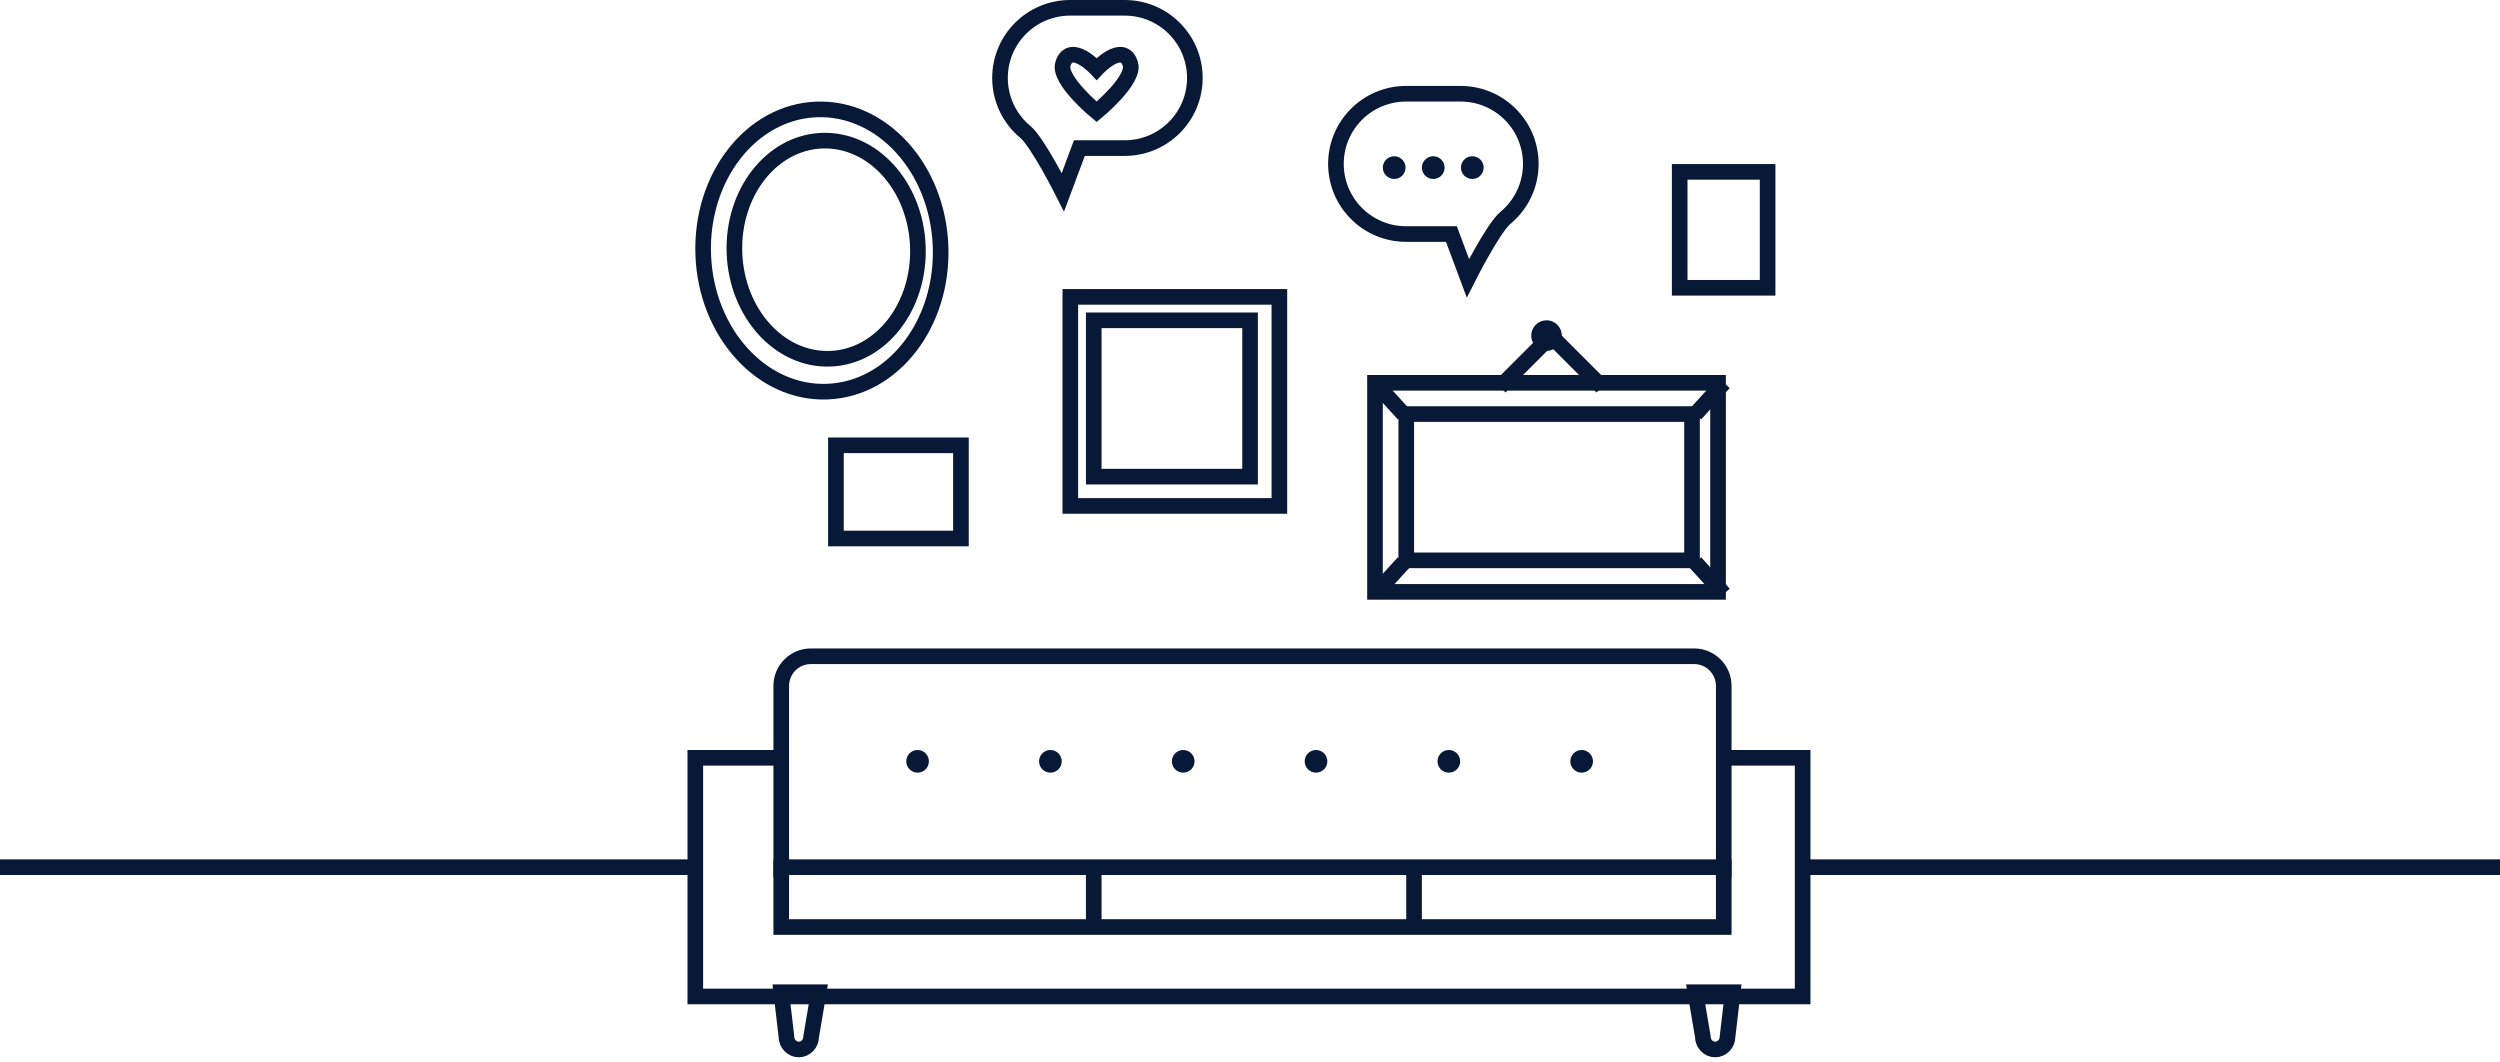
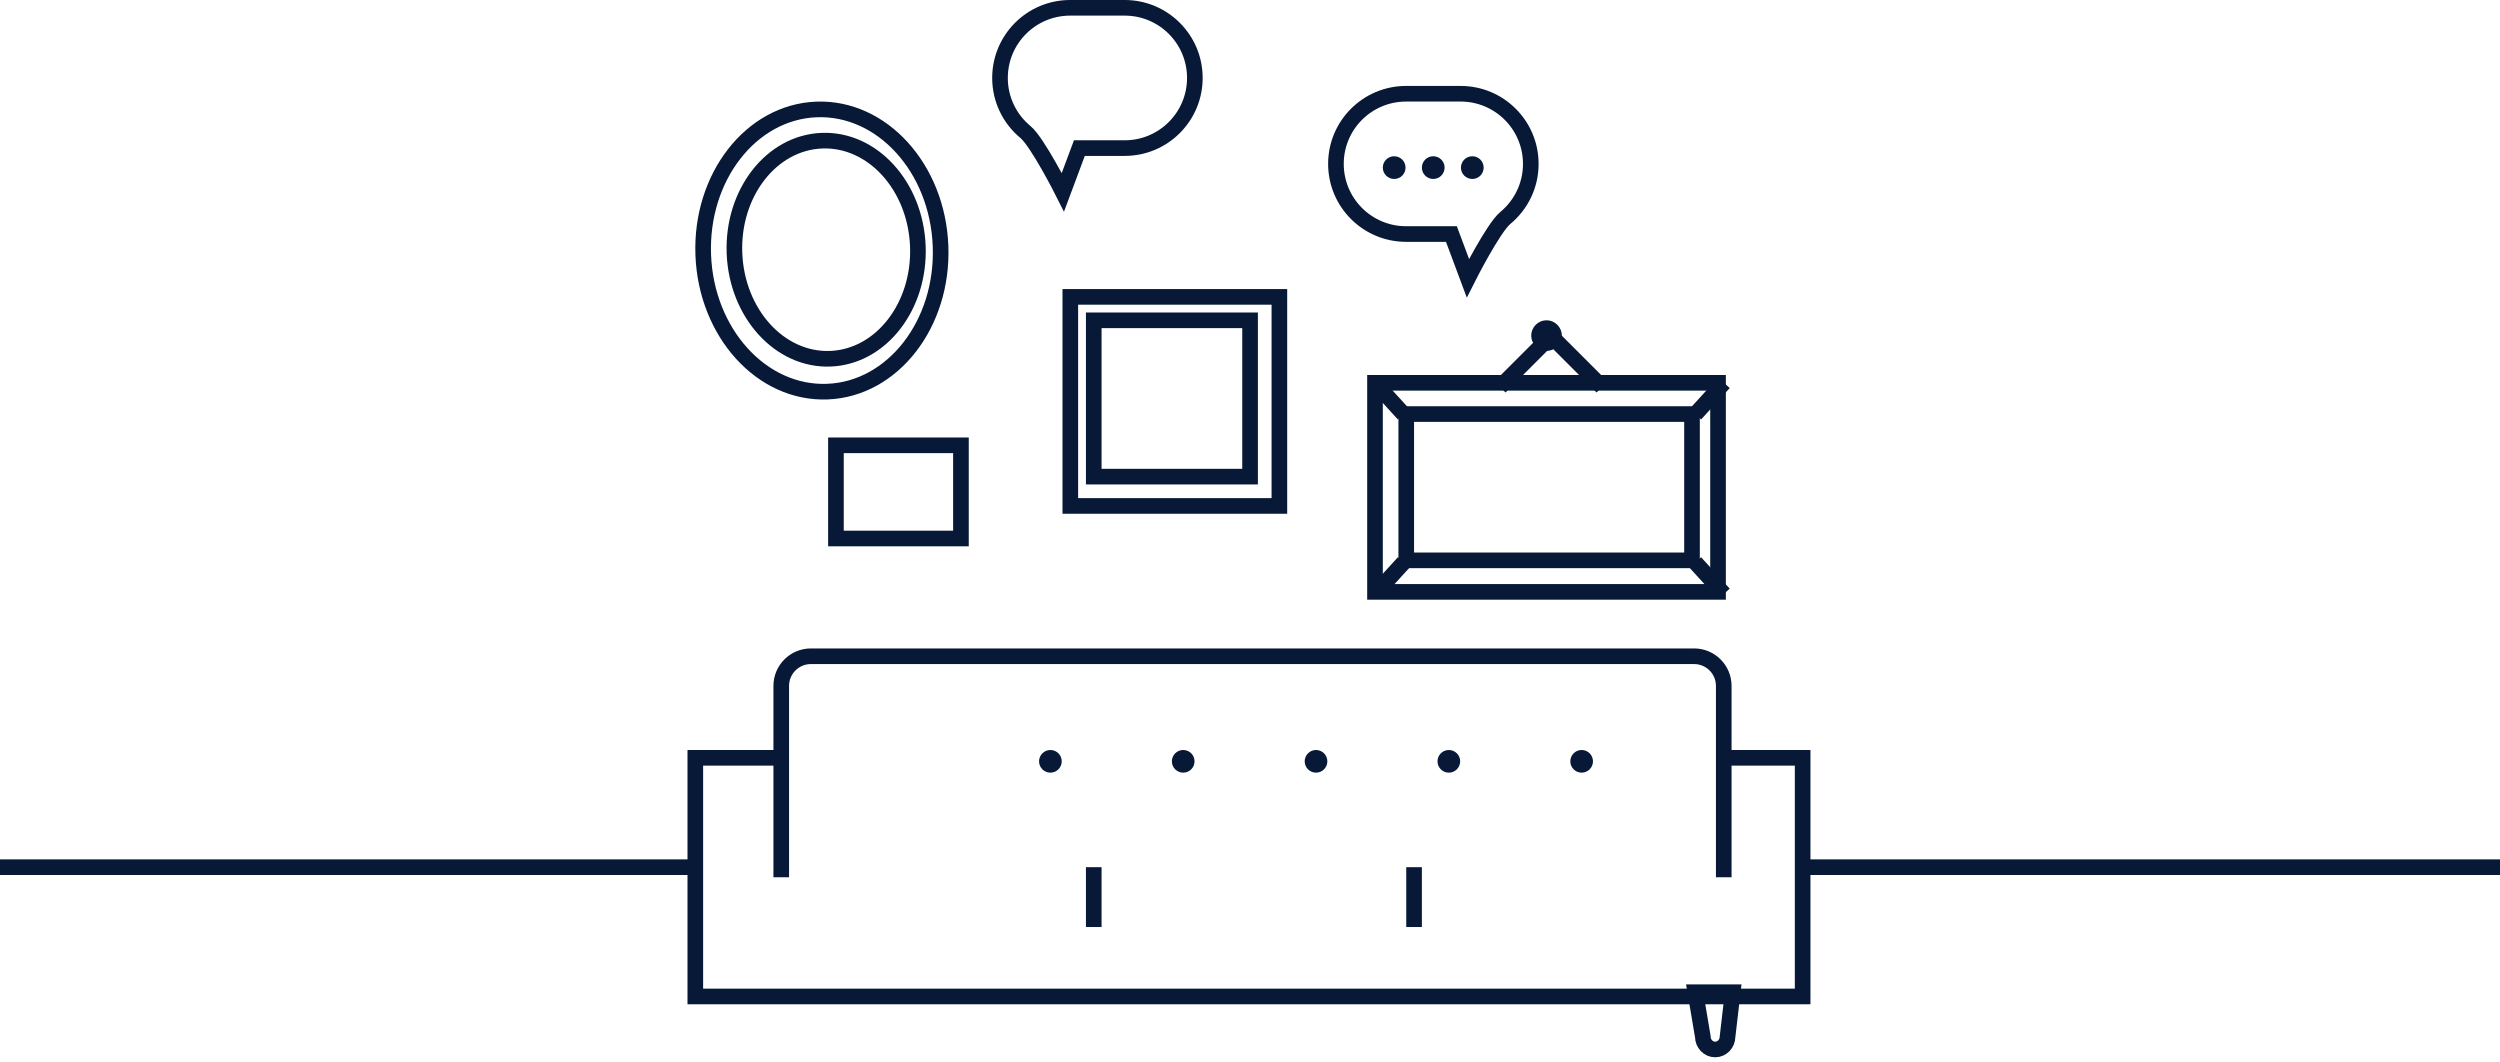
<svg xmlns="http://www.w3.org/2000/svg" width="320px" height="136px" viewBox="0 0 320 136" version="1.1">
  <title>Group 8</title>
  <desc>Created with Sketch.</desc>
  <defs />
  <g id="Welcome" stroke="none" stroke-width="1" fill="none" fill-rule="evenodd">
    <g id="homepage_mobile_03" transform="translate(0, -1086)">
      <g id="CONTENT" transform="translate(-563, 0)">
        <g id="HOW-WE-WORK" transform="translate(562, 606)">
          <g id="Group-8" transform="translate(0, 481)">
-             <path d="M105.789,126 L101,126 L101.661,131.673 C101.661,132.59 102.37,133.333 103.245,133.333 C104.121,133.333 104.83,132.59 104.83,131.673 L105.789,126 L105.789,126 Z" id="Stroke-74" stroke="#071936" stroke-width="2" />
            <path d="M232,110 L322.221,110" id="Stroke-33" stroke="#071936" stroke-width="2" />
            <path d="M0.221,110 L90.442,110" id="Stroke-33-Copy" stroke="#071936" stroke-width="2" />
            <path d="M138,63.76 L164.76,63.76 L164.76,37 L138,37 L138,63.76 Z" id="Stroke-34" stroke="#071936" stroke-width="2" />
            <path d="M141,60.009 L161.009,60.009 L161.009,40 L141,40 L141,60.009 Z" id="Stroke-35" stroke="#071936" stroke-width="2" />
            <path d="M177,74.76 L220.909,74.76 L220.909,48 L177,48 L177,74.76 Z" id="Stroke-36" stroke="#071936" stroke-width="2" />
            <path d="M181,70.724 L217.577,70.724 L217.577,52 L181,52 L181,70.724 Z" id="Stroke-37" stroke="#071936" stroke-width="2" />
            <path d="M180.666,52.018 L177,48" id="Stroke-38" stroke="#071936" stroke-width="2" />
            <path d="M218,52.018 L221.666,48" id="Stroke-39" stroke="#071936" stroke-width="2" />
            <path d="M221.666,75.018 L218,71" id="Stroke-40" stroke="#071936" stroke-width="2" />
            <path d="M177,75.018 L180.666,71" id="Stroke-41" stroke="#071936" stroke-width="2" />
            <path d="M193,48.532 L199.532,42 L206.064,48.532" id="Stroke-42" stroke="#071936" stroke-width="2" />
            <path d="M200.911,41.955 C200.911,40.875 200.036,40 198.956,40 C197.876,40 197,40.875 197,41.955 C197,43.035 197.876,43.91 198.956,43.91 C200.036,43.91 200.911,43.035 200.911,41.955" id="Fill-43" fill="#071936" />
            <path d="M118.485,30.509 C118.784,38.217 113.771,44.668 107.29,44.919 C100.808,45.171 95.312,39.126 95.013,31.418 C94.714,23.711 99.727,17.259 106.208,17.008 C112.69,16.757 118.186,22.801 118.485,30.509 L118.485,30.509 Z" id="Stroke-44" stroke="#071936" stroke-width="2" />
            <path d="M121.39,30.481 C121.776,40.455 115.29,48.804 106.903,49.129 C98.515,49.454 91.402,41.632 91.016,31.658 C90.629,21.684 97.116,13.335 105.503,13.01 C113.891,12.685 121.004,20.507 121.39,30.481 L121.39,30.481 Z" id="Stroke-45" stroke="#071936" stroke-width="2" />
            <path d="M188.891,34.61 L186.78,28.956 L180.978,28.956 C176.019,28.956 172,24.937 172,19.978 L172,19.978 C172,15.019 176.019,11 180.978,11 L187.963,11 C192.921,11 196.941,15.019 196.941,19.978 L196.941,19.978 C196.941,22.763 195.673,25.251 193.684,26.898 C192.13,28.184 188.891,34.61 188.891,34.61 L188.891,34.61 Z" id="Stroke-46" stroke="#071936" stroke-width="2" />
            <path d="M180.909,20.454 C180.909,19.651 180.258,19 179.455,19 C178.651,19 178,19.651 178,20.454 C178,21.257 178.651,21.908 179.455,21.908 C180.258,21.908 180.909,21.257 180.909,20.454" id="Fill-47" fill="#071936" />
            <path d="M185.909,20.454 C185.909,19.651 185.258,19 184.455,19 C183.651,19 183,19.651 183,20.454 C183,21.257 183.651,21.908 184.455,21.908 C185.258,21.908 185.909,21.257 185.909,20.454" id="Fill-48" fill="#071936" />
            <path d="M190.909,20.454 C190.909,19.651 190.258,19 189.455,19 C188.651,19 188,19.651 188,20.454 C188,21.257 188.651,21.908 189.455,21.908 C190.258,21.908 190.909,21.257 190.909,20.454" id="Fill-49" fill="#071936" />
            <path d="M137.05,23.61 L139.161,17.956 L144.963,17.956 C149.922,17.956 153.941,13.937 153.941,8.978 L153.941,8.978 C153.941,4.019 149.922,0 144.963,0 L137.978,0 C133.02,0 129,4.019 129,8.978 L129,8.978 C129,11.763 130.268,14.251 132.257,15.898 C133.811,17.184 137.05,23.61 137.05,23.61 L137.05,23.61 Z" id="Stroke-50" stroke="#071936" stroke-width="2" />
-             <path d="M141.372,7.821 C141.372,7.821 138.013,4.201 137.061,7.169 C136.4,9.23 141.372,13.316 141.372,13.316 C141.372,13.316 146.344,9.23 145.683,7.169 C144.731,4.201 141.372,7.821 141.372,7.821 L141.372,7.821 Z" id="Stroke-51" stroke="#071936" stroke-width="2" />
            <path d="M100.645,96 L90,96 L90,126.547 L231.738,126.547 L231.738,96 L221.117,96" id="Stroke-72" stroke="#071936" stroke-width="2" />
            <path d="M101,111.293 L101,96.787 L101,86.795 C101,84.699 102.699,83 104.795,83 L217.845,83 C219.941,83 221.64,84.699 221.64,86.795 L221.64,96.019 L221.64,111.293" id="Stroke-73" stroke="#071936" stroke-width="2" />
-             <path d="M119.901,96.45 C119.901,95.649 119.252,95 118.451,95 C117.65,95 117,95.649 117,96.45 C117,97.251 117.65,97.9 118.451,97.9 C119.252,97.9 119.901,97.251 119.901,96.45" id="Fill-74" fill="#071936" />
            <path d="M136.901,96.45 C136.901,95.649 136.252,95 135.451,95 C134.65,95 134,95.649 134,96.45 C134,97.251 134.65,97.9 135.451,97.9 C136.252,97.9 136.901,97.251 136.901,96.45" id="Fill-75" fill="#071936" />
            <path d="M153.901,96.45 C153.901,95.649 153.252,95 152.451,95 C151.649,95 151,95.649 151,96.45 C151,97.251 151.649,97.9 152.451,97.9 C153.252,97.9 153.901,97.251 153.901,96.45" id="Fill-76" fill="#071936" />
            <path d="M170.901,96.45 C170.901,95.649 170.252,95 169.451,95 C168.65,95 168,95.649 168,96.45 C168,97.251 168.65,97.9 169.451,97.9 C170.252,97.9 170.901,97.251 170.901,96.45" id="Fill-77" fill="#071936" />
            <path d="M187.901,96.45 C187.901,95.649 187.252,95 186.451,95 C185.65,95 185,95.649 185,96.45 C185,97.251 185.65,97.9 186.451,97.9 C187.252,97.9 187.901,97.251 187.901,96.45" id="Fill-78" fill="#071936" />
            <path d="M204.901,96.45 C204.901,95.649 204.252,95 203.451,95 C202.649,95 202,95.649 202,96.45 C202,97.251 202.649,97.9 203.451,97.9 C204.252,97.9 204.901,97.251 204.901,96.45" id="Fill-79" fill="#071936" />
-             <path d="M101,117.659 L221.64,117.659 L221.64,110 L101,110 L101,117.659 Z" id="Stroke-80" stroke="#071936" stroke-width="2" />
            <path d="M182,117.659 L182,110" id="Stroke-81" stroke="#071936" stroke-width="2" />
            <path d="M141,117.659 L141,110" id="Stroke-82" stroke="#071936" stroke-width="2" />
            <path d="M218,126 L222.789,126 L222.128,131.673 C222.128,132.59 221.419,133.333 220.544,133.333 C219.668,133.333 218.959,132.59 218.959,131.673 L218,126 L218,126 Z" id="Stroke-83" stroke="#071936" stroke-width="2" />
            <path d="M108,67.928 L124,67.928 L124,56 L108,56 L108,67.928 Z" id="Stroke-85" stroke="#071936" stroke-width="2" />
-             <path d="M216,35.837 L227.254,35.837 L227.254,21 L216,21 L216,35.837 Z" id="Stroke-86" stroke="#071936" stroke-width="2" />
          </g>
        </g>
      </g>
    </g>
  </g>
</svg>